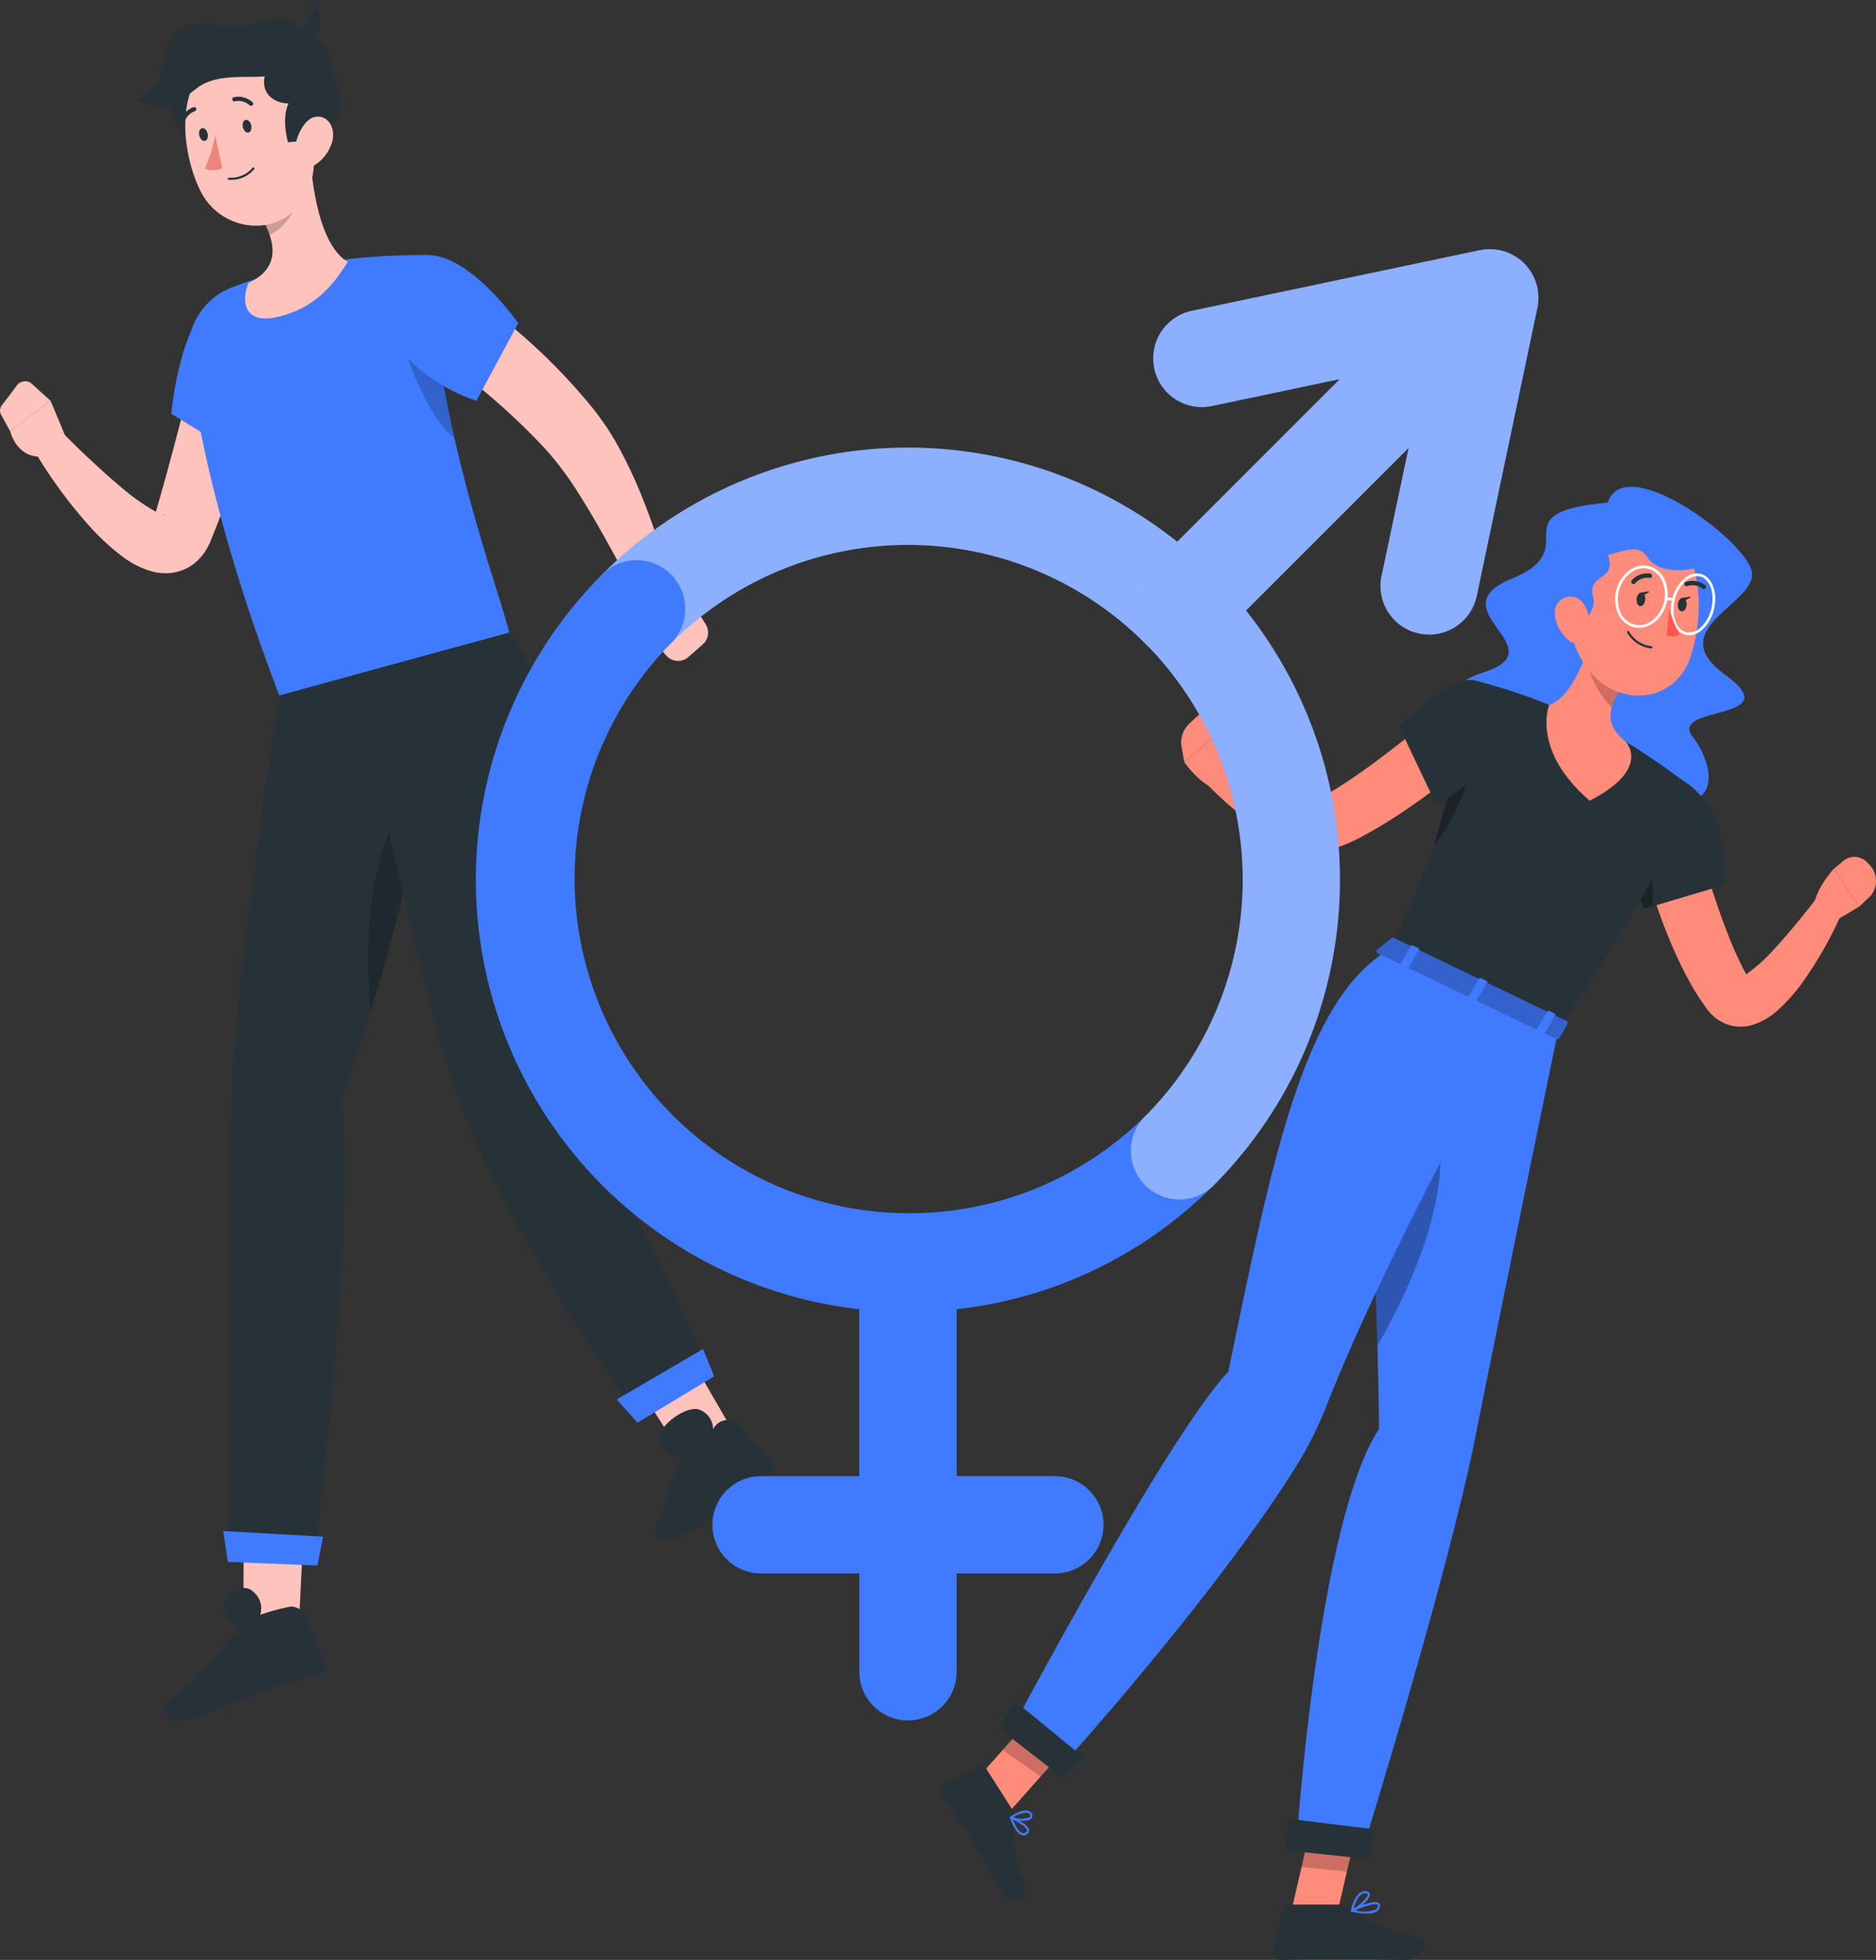
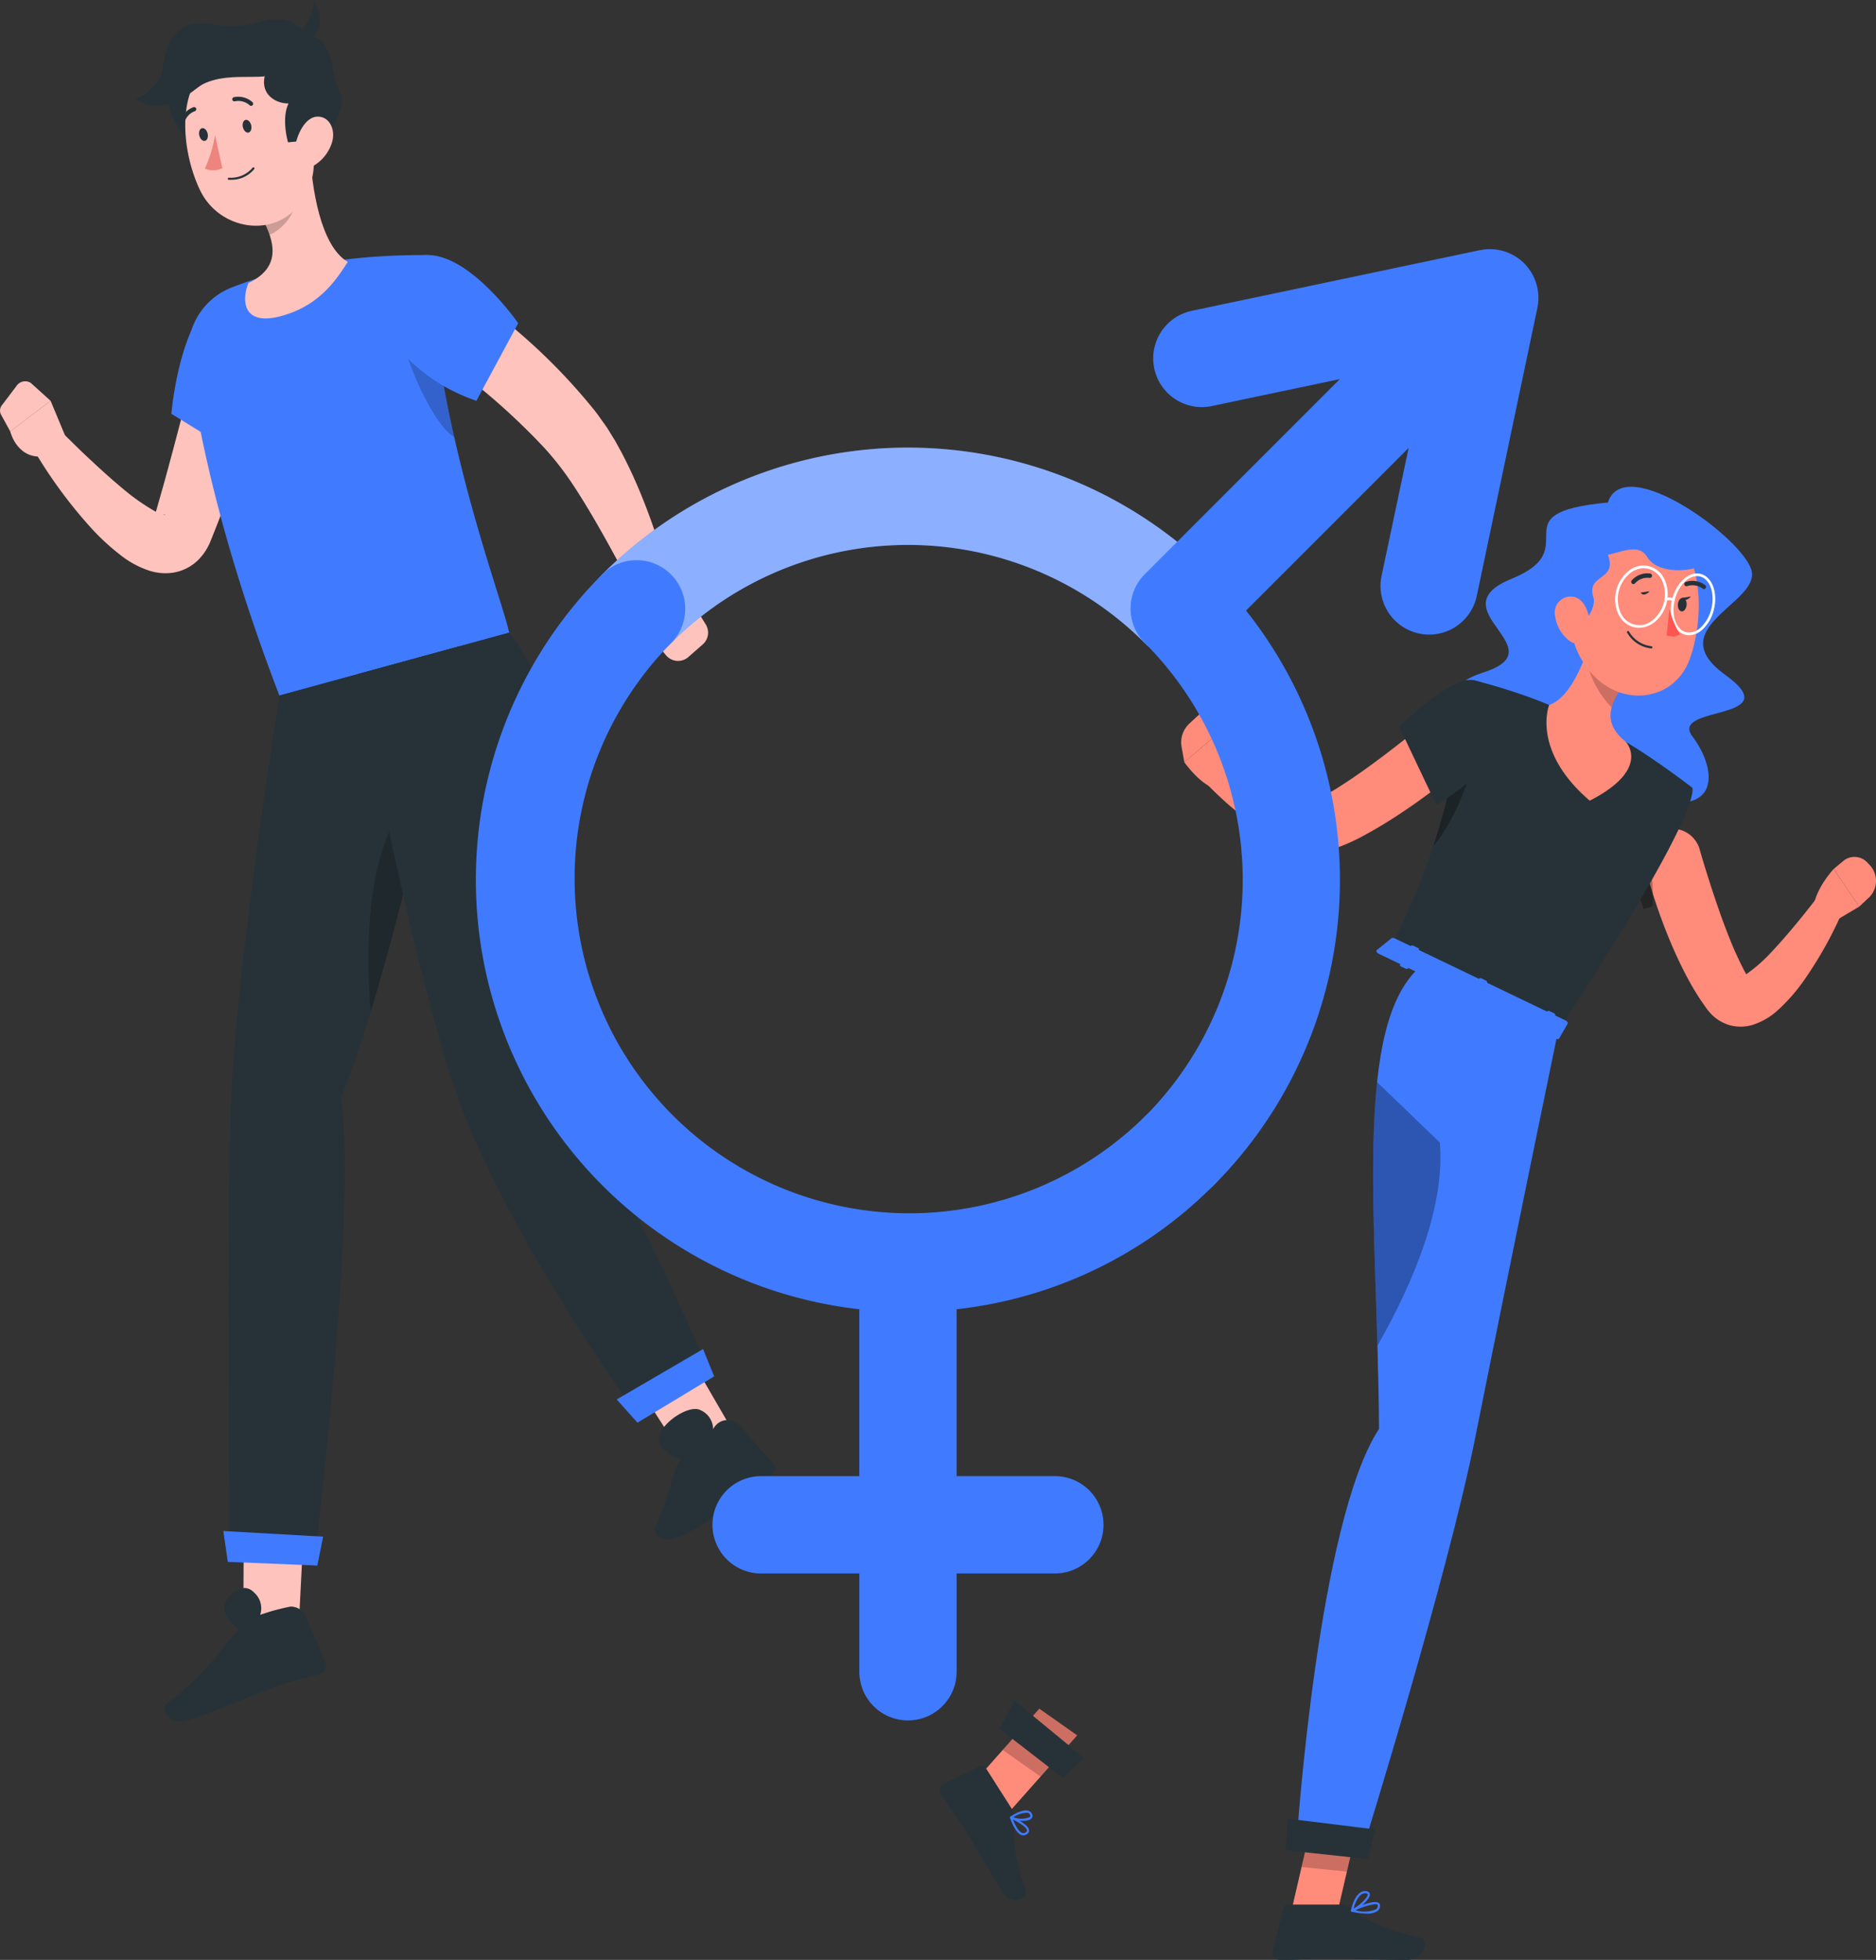
<svg xmlns="http://www.w3.org/2000/svg" width="268.258" height="280.154" viewBox="0 0 268.258 280.154">
  <rect x="0" y="0" width="268.258" height="280.154" fill="#333333" stroke="none" />
  <g id="Group_11023" data-name="Group 11023" transform="translate(-598.373 -66.545)">
    <g id="Group_11010" data-name="Group 11010" transform="translate(598.373 66.545)">
      <g id="Group_11009" data-name="Group 11009">
        <path id="Path_12371" data-name="Path 12371" d="M636.639,132.219c-.922,4.133-2.02,8.077-3.3,12.045-.628,1.98-1.32,3.943-2.031,5.9-.357.98-.732,1.953-1.12,2.926l-.595,1.49a8.107,8.107,0,0,1-1.739,2.774,6.554,6.554,0,0,1-3.738,1.921,7.55,7.55,0,0,1-3.275-.27,13.233,13.233,0,0,1-3.848-1.987,33.245,33.245,0,0,1-5.015-4.661,68.005,68.005,0,0,1-7.511-10.265,2.4,2.4,0,0,1,3.727-2.971l.077.074c1.4,1.364,2.826,2.809,4.291,4.137,1.443,1.358,2.908,2.673,4.382,3.894a29.961,29.961,0,0,0,4.386,3.121,4.916,4.916,0,0,0,1.635.656c.133.016.079-.075-.251-.052a1.984,1.984,0,0,0-1.1.507c-.232.228-.228.28-.213.152l.408-1.4.817-2.869c.547-1.915,1.049-3.848,1.578-5.774l3.038-11.561.019-.071a4.825,4.825,0,0,1,9.376,2.277Z" transform="translate(-599.416 -77.408)" fill="#ffc3bd" />
        <g id="Group_11006" data-name="Group 11006" transform="translate(24.501 41.485)">
          <path id="Path_12372" data-name="Path 12372" d="M633.876,119.012c-4.58,4.109-5.563,15.894-5.563,15.894l13.719,8.46s1.255-6.579,2.132-14.492C645.12,120.254,639.424,114.035,633.876,119.012Z" transform="translate(-628.313 -117.24)" fill="#407bff" />
        </g>
        <path id="Path_12373" data-name="Path 12373" d="M665.609,111.1c-9.439-.05-18.868,1.028-28.194,4.654a9.793,9.793,0,0,0-6.081,10.409c1.131,8.8,4.268,25.264,12.963,47.9l32.853-8.991C676.1,159.968,666.665,135.98,665.609,111.1Z" transform="translate(-604.346 -74.639)" fill="#407bff" />
        <path id="Path_12374" data-name="Path 12374" d="M608.1,141.754l-2.169-5.2-5.772,4.376s1.026,4.365,5.309,3.485Z" transform="translate(-598.698 -79.264)" fill="#ffc3bd" />
        <path id="Path_12375" data-name="Path 12375" d="M600.705,133.847l-2.011,2.655a1.262,1.262,0,0,0-.208,1.343l1.351,2.464,5.772-4.376-2.848-2.57A1.5,1.5,0,0,0,600.705,133.847Z" transform="translate(-598.373 -78.639)" fill="#ffc3bd" />
        <path id="Path_12376" data-name="Path 12376" d="M668.741,125.613c.152,2.393,4.2,12.335,7.373,14.153-.76-3.34-1.461-6.853-2.051-10.482Z" transform="translate(-611.157 -77.276)" opacity="0.2" />
        <path id="Path_12377" data-name="Path 12377" d="M650.5,93.387c.24,4.7,1.426,13.145,5.381,15.474-1.87,2.962-4.408,6.465-9.786,7.805s-5.358-2.542-4.414-4.789c4.792-2.282,3.721-5.984,1.951-9.3Z" transform="translate(-606.154 -71.421)" fill="#ffc3bd" />
        <path id="Path_12378" data-name="Path 12378" d="M648.24,97.97l-4.065,5.438a15.169,15.169,0,0,1,1.065,2.394c1.876-.691,4.019-3.367,3.719-5.421A6.962,6.962,0,0,0,648.24,97.97Z" transform="translate(-606.694 -72.254)" opacity="0.2" />
        <path id="Path_12379" data-name="Path 12379" d="M636.02,80.749c3.725,1.313,3.022,4.345,1.538,5.753,2.314.849,3.947,3.924,3.947,3.924l-3.935,3.146s-5.472-.171-6.431-3.29-6.283-6.79-.511-10.4S636.02,80.749,636.02,80.749Z" transform="translate(-603.752 -68.712)" fill="#263238" />
        <path id="Path_12380" data-name="Path 12380" d="M648.137,83.054c.984,6.234,1.878,9.835-.54,13.655-3.638,5.746-11.882,4.545-14.716-1.285-2.552-5.248-3.732-14.561,1.768-18.292A8.7,8.7,0,0,1,648.137,83.054Z" transform="translate(-604.253 -68.192)" fill="#ffc3bd" />
        <path id="Path_12381" data-name="Path 12381" d="M642.148,77.139c-.583,2-6.322,0-10.4,2.014-1.86.918-4.672,4.868-9.781,2.2,0,0,3.508-1.436,3.925-4.248.49-3.312,1.5-7.5,7.263-6.46s6.722-1.417,10.447-.574C648.277,71.132,650.029,80.213,642.148,77.139Z" transform="translate(-602.66 -67.154)" fill="#263238" />
        <path id="Path_12382" data-name="Path 12382" d="M645.006,77.256c-1.739,3.547.887,5.217,2.933,5.183C646.882,84.666,647.87,88,647.87,88l5.012-.511s3.785-3.956,2.285-6.853-.273-9.247-6.921-7.781S645.006,77.256,645.006,77.256Z" transform="translate(-606.686 -67.653)" fill="#263238" />
        <path id="Path_12383" data-name="Path 12383" d="M647.115,73.319c3.48-1.783,4.843-4.228,5-6.774C653.959,69.864,653,73.365,647.115,73.319Z" transform="translate(-607.228 -66.545)" fill="#263238" />
        <path id="Path_12384" data-name="Path 12384" d="M655.17,90.7a5.921,5.921,0,0,1-2.785,3.348c-1.686.86-2.751-.776-2.47-2.744.254-1.772,1.437-4.355,3.218-4.386C654.889,86.885,655.788,88.873,655.17,90.7Z" transform="translate(-607.729 -70.246)" fill="#ffc3bd" />
        <path id="Path_12385" data-name="Path 12385" d="M640.885,347.408l7.97-1.016.746-14.655-8.639.851Z" transform="translate(-606.096 -114.723)" fill="#ffc3bd" />
        <path id="Path_12386" data-name="Path 12386" d="M654.4,244.058c8.808-22.565,16.808-64.587,16.808-64.587L645.6,186.482s-6.3,39.215-6.955,58.6c-.687,20.158-.121,63.762-.121,63.762l12.2-.007S656.722,259.818,654.4,244.058Z" transform="translate(-605.627 -87.061)" fill="#263238" />
        <path id="Path_12387" data-name="Path 12387" d="M669.5,204.576c-6.432,6.637-7.422,19.918-6.44,31.694,3.151-10.295,6.023-21.931,8.224-31.6Z" transform="translate(-610.066 -91.621)" opacity="0.2" />
        <path id="Path_12388" data-name="Path 12388" d="M638.04,338.391l12.8.526.829-4.131-14.27-.806Z" transform="translate(-605.464 -115.131)" fill="#407bff" />
        <path id="Path_12389" data-name="Path 12389" d="M642,88.265c.11.5-.065.964-.394,1.034s-.685-.28-.8-.781.065-.964.394-1.034S641.892,87.764,642,88.265Z" transform="translate(-606.077 -70.347)" fill="#263238" />
        <path id="Path_12390" data-name="Path 12390" d="M634.385,89.715c.111.5-.065.963-.394,1.034s-.685-.281-.8-.782.065-.964.394-1.034S634.274,89.213,634.385,89.715Z" transform="translate(-604.693 -70.611)" fill="#263238" />
        <path id="Path_12391" data-name="Path 12391" d="M635.622,90.133a18.161,18.161,0,0,1-1.452,4.8,2.977,2.977,0,0,0,2.5-.061Z" transform="translate(-604.876 -70.83)" fill="#ed847e" />
        <path id="Path_12392" data-name="Path 12392" d="M638.987,97.547a4.186,4.186,0,0,0,2.974-1.525.151.151,0,0,0-.245-.178,4.04,4.04,0,0,1-3.385,1.411.149.149,0,0,0-.157.142.152.152,0,0,0,.144.159A5.025,5.025,0,0,0,638.987,97.547Z" transform="translate(-605.604 -71.857)" fill="#263238" />
        <path id="Path_12393" data-name="Path 12393" d="M641.748,84.725a.3.3,0,0,0,.092-.511,3.022,3.022,0,0,0-2.673-.7.3.3,0,0,0-.2.372.3.3,0,0,0,.374.206h0a2.416,2.416,0,0,1,2.11.581A.3.3,0,0,0,641.748,84.725Z" transform="translate(-605.745 -69.614)" fill="#263238" />
        <path id="Path_12394" data-name="Path 12394" d="M630.282,87.639a.3.3,0,0,0,.2-.2,2.367,2.367,0,0,1,1.473-1.6.3.3,0,0,0,.2-.372.3.3,0,0,0-.373-.206,2.968,2.968,0,0,0-1.882,2,.3.3,0,0,0,.376.378Z" transform="translate(-604.099 -69.944)" fill="#263238" />
        <path id="Path_12395" data-name="Path 12395" d="M716.989,318.6l6.131-5.193-7.356-12.7-6.782,5.419Z" transform="translate(-618.468 -109.086)" fill="#ffc3bd" />
        <path id="Path_12396" data-name="Path 12396" d="M689.661,240.646c-7.225-27.924,4.443-49.543-7.141-63.589L660.811,183s8,43.218,14.786,61.566c7.049,19.078,24.633,43.467,24.633,43.467l10.434-6.351S700.818,258.108,689.661,240.646Z" transform="translate(-609.716 -86.622)" fill="#263238" />
        <path id="Path_12397" data-name="Path 12397" d="M722.421,314.381a2.341,2.341,0,0,1,2.554.7l4.75,5.381a1.14,1.14,0,0,1-.209,1.654c-2.872,2.076-2.353,1.405-5.163,3.37-3.286,2.3-3.479,3.446-7.879,5.364-2.606,1.137-4.032-.21-3.547-1.356,2.247-5.32,2.478-8.259,3.6-9.615,0,0-3.575-1.16-3.1-3.284s4.37-4.608,5.912-3.76a2.982,2.982,0,0,1,1.8,2.731A2.36,2.36,0,0,1,722.421,314.381Z" transform="translate(-619.167 -111.259)" fill="#263238" />
        <path id="Path_12398" data-name="Path 12398" d="M645.15,346.591a2.342,2.342,0,0,1,2.2,1.478l2.8,6.61a1.141,1.141,0,0,1-.723,1.5c-3.382,1.058-1.422.319-4.71,1.29-3.845,1.137-9.809,4.034-14.318,5.367-2.727.805-3.939-1.679-2.934-2.412,6.374-4.651,8.859-9.558,10.353-10.488,0,0-3.023-2.236-1.894-4.1s2.843-2.516,4.037-1.222a2.981,2.981,0,0,1,.837,3.159A29.437,29.437,0,0,1,645.15,346.591Z" transform="translate(-603.594 -116.941)" fill="#263238" />
        <path id="Path_12399" data-name="Path 12399" d="M709.1,312.718l10.972-6.621-1.586-3.9-12.348,7.2Z" transform="translate(-617.951 -109.356)" fill="#407bff" />
        <g id="Group_11008" data-name="Group 11008" transform="translate(53.501 36.459)">
          <path id="Path_12400" data-name="Path 12400" d="M674.115,114.056c2.042,1.392,3.873,2.805,5.759,4.268s3.679,3,5.479,4.557a84.245,84.245,0,0,1,10.137,10.456c.394.481.778.984,1.148,1.518s.763,1.037,1.1,1.579l1,1.628.9,1.637a69.525,69.525,0,0,1,3.032,6.606,89.823,89.823,0,0,1,4.235,13.574,2.406,2.406,0,0,1-4.476,1.653l-.032-.062c-2.094-4-4.242-8.051-6.468-11.9-1.123-1.924-2.266-3.812-3.462-5.592a42.2,42.2,0,0,0-3.833-4.893,95.132,95.132,0,0,0-9.555-8.9c-1.707-1.426-3.46-2.811-5.214-4.2s-3.588-2.744-5.3-4.021l-.061-.047a4.825,4.825,0,0,1,5.6-7.856Z" transform="translate(-664.264 -111.484)" fill="#ffc3bd" />
          <g id="Group_11007" data-name="Group 11007">
            <path id="Path_12401" data-name="Path 12401" d="M671.511,111.1c6.153.1,12.84,9.736,12.84,9.736l-5.978,11.092a25.434,25.434,0,0,1-11.986-8.483C661.2,116.492,664.06,110.975,671.511,111.1Z" transform="translate(-663.752 -111.098)" fill="#407bff" />
          </g>
          <path id="Path_12402" data-name="Path 12402" d="M709.48,169.051l1.713,6.211,6.574-4.059s-2.233-5.435-5.313-4.715Z" transform="translate(-672.059 -121.149)" fill="#ffc3bd" />
          <path id="Path_12403" data-name="Path 12403" d="M717.366,179.673l2.065-1.811a2.233,2.233,0,0,0,.422-2.859l-1.705-2.738-6.574,4.059,2.612,3.107A2.232,2.232,0,0,0,717.366,179.673Z" transform="translate(-672.439 -122.211)" fill="#ffc3bd" />
        </g>
      </g>
    </g>
    <g id="Group_11019" data-name="Group 11019" transform="translate(732.769 136.129)">
      <g id="Group_11018" data-name="Group 11018" transform="translate(0 0)">
        <path id="Path_12404" data-name="Path 12404" d="M874.507,153.824c2.347-7.3,19.389,5.115,20.552,9.752s-13.034,8.183-3.788,14.866-8.122,4.321-4.655,8.844,5.241,13.66-11.467,7.318-29.051-13.093-18.412-16.5-6.819-8.976,4.024-13.388S858.482,155.324,874.507,153.824Z" transform="translate(-778.986 -151.577)" fill="#407bff" />
        <path id="Path_12405" data-name="Path 12405" d="M893.616,214.369c.937,3.214,2.021,6.588,3.164,9.786.592,1.6,1.2,3.178,1.864,4.7.347.743.686,1.5,1.05,2.2.175.367.36.716.555,1.044l.285.507.071.128.035.064c.008.013,0,0,0,0s-.008.015-.029-.014a1.721,1.721,0,0,0-.684-.337c-.354-.084-.588.011-.562.025a2.54,2.54,0,0,0,1.129-.537,22.6,22.6,0,0,0,3.463-3.107c2.29-2.444,4.537-5.223,6.659-7.972l.043-.056a2.037,2.037,0,0,1,3.477,2.065,56.707,56.707,0,0,1-5.419,9.818,25.714,25.714,0,0,1-4,4.61,9.735,9.735,0,0,1-3.545,2.052,5.926,5.926,0,0,1-3.219.067,5.987,5.987,0,0,1-2.889-1.805,6.666,6.666,0,0,1-.444-.543l-.152-.209-.109-.157-.435-.63c-.3-.421-.571-.842-.823-1.265-.543-.843-.992-1.7-1.46-2.553-.889-1.709-1.686-3.433-2.4-5.172a79.8,79.8,0,0,1-3.537-10.655,4.091,4.091,0,0,1,7.889-2.167Z" transform="translate(-784.944 -162.432)" fill="#ff8b7b" />
        <path id="Path_12406" data-name="Path 12406" d="M918.163,225.868l3.619-2.146-3.652-5.384s-2.934,3.092-2.957,6.19Z" transform="translate(-790.323 -163.706)" fill="#ff8b7b" />
        <path id="Path_12407" data-name="Path 12407" d="M923.842,217.284l-.164-.169a2.5,2.5,0,0,0-3.442-.369l-1.448,1.207,3.652,5.384,1.555-1.464A3.323,3.323,0,0,0,923.842,217.284Z" transform="translate(-790.979 -163.32)" fill="#ff8b7b" />
        <g id="Group_11012" data-name="Group 11012" transform="translate(96.883 41.182)">
          <g id="Group_11011" data-name="Group 11011">
-             <path id="Path_12408" data-name="Path 12408" d="M881,207.581c.1,2.144,1.347,6.342,2.382,9.489.756,2.272,1.387,3.989,1.387,3.989l1.253-.371L896.4,217.6c-.12-5.519-.652-11.579-6.209-15.015C886.7,200.421,880.83,203.755,881,207.581Z" transform="translate(-880.997 -201.901)" fill="#263238" />
-           </g>
+             </g>
        </g>
        <path id="Path_12409" data-name="Path 12409" d="M883.912,219.627c.756,2.272,1.387,3.989,1.387,3.989l1.253-.371c.087-2.162.061-5.589-.9-7.265A9.458,9.458,0,0,0,883.912,219.627Z" transform="translate(-784.643 -163.277)" opacity="0.3" />
        <path id="Path_12410" data-name="Path 12410" d="M823.907,397.514l6.49.622,3.506-15.142-6.49-.622Z" transform="translate(-773.742 -193.506)" fill="#ff8b7b" />
        <path id="Path_12411" data-name="Path 12411" d="M767.584,376.452l5.408,3.807,10.146-11.431-5.408-3.807Z" transform="translate(-763.51 -190.354)" fill="#ff8b7b" />
        <path id="Path_12412" data-name="Path 12412" d="M773.111,381.481l-4-6.273a.506.506,0,0,0-.655-.2l-5.283,2.543a1.089,1.089,0,0,0-.4,1.547c1.431,2.162,2.228,3.132,3.987,5.89,1.083,1.7,3.233,5.615,4.728,7.959,1.461,2.292,3.828.948,3.41-.166-1.875-4.993-1.8-7.859-1.531-10.146A1.775,1.775,0,0,0,773.111,381.481Z" transform="translate(-762.605 -192.16)" fill="#263238" />
        <path id="Path_12413" data-name="Path 12413" d="M830.71,399.233H822.9a.627.627,0,0,0-.6.475l-1.525,6.181a1,1,0,0,0,.989,1.237c2.754.025,4.058-.194,7.494-.194,2.114,0,7.583.206,10.5.206,2.854,0,3.371-2.886,2.182-3.147-5.329-1.173-8.428-2.789-10.105-4.331A1.645,1.645,0,0,0,830.71,399.233Z" transform="translate(-773.166 -196.569)" fill="#263238" />
        <path id="Path_12414" data-name="Path 12414" d="M834.244,383l-1.958,8.463L825.8,390.8l1.95-8.427Z" transform="translate(-774.086 -193.507)" opacity="0.2" />
        <path id="Path_12415" data-name="Path 12415" d="M778.816,365.024l5.411,3.808-5.233,5.89-5.411-3.808Z" transform="translate(-764.6 -190.355)" opacity="0.2" />
        <g id="Group_11014" data-name="Group 11014" transform="translate(64.281 27.637)">
          <g id="Group_11013" data-name="Group 11013">
            <path id="Path_12416" data-name="Path 12416" d="M841.157,223.863c4.659,2.237,14.558,6.986,24.129,11.583C886.7,202.9,884.438,200.7,884.438,200.7s-3.736-2.891-7.678-5.415c-.595-.383-1.2-.759-1.8-1.115a85.4,85.4,0,0,0-10.955-5.266c-.552-.236-1.106-.454-1.659-.673a80.441,80.441,0,0,0-9.2-2.882c-.936,4.79-1.786,8.834-2.607,12.337-1.066,4.569-2.067,8.205-3.079,11.329A101.015,101.015,0,0,1,841.157,223.863Z" transform="translate(-841.157 -185.349)" fill="#263238" />
          </g>
        </g>
        <path id="Path_12417" data-name="Path 12417" d="M848.861,211.166c2.812-3.145,6.051-10.869,5.806-13.975l-2.727,2.646C850.873,204.406,849.872,208.043,848.861,211.166Z" transform="translate(-778.275 -159.864)" opacity="0.3" />
        <path id="Path_12418" data-name="Path 12418" d="M874.076,181.1c-1.182,3.071-2.88,6.038-5.087,6.786,0,0-2.625,6.448,5.8,13.677,8.883-4.547,5.156-8.415,5.156-8.415-3.507-2.838-2.406-5.512.619-9.4l-2.587-2.718A2.1,2.1,0,0,0,874.076,181.1Z" transform="translate(-781.862 -156.695)" fill="#ff8b7b" />
        <path id="Path_12419" data-name="Path 12419" d="M879.219,181.022a2.1,2.1,0,0,0-3.772-.2,13.771,13.771,0,0,0,3.723,7.417,14.092,14.092,0,0,1,2.635-4.5Z" transform="translate(-783.105 -156.694)" opacity="0.2" />
        <path id="Path_12420" data-name="Path 12420" d="M873,165.481c-.292,6.592-.553,9.372,2.337,13.146,4.349,5.677,12.351,4.756,14.568-1.576,2-5.7,2.138-15.52-3.874-18.93A8.674,8.674,0,0,0,873,165.481Z" transform="translate(-782.63 -152.549)" fill="#ff8b7b" />
        <path id="Path_12421" data-name="Path 12421" d="M895.705,169.09a.318.318,0,0,0-.051-.484,3.023,3.023,0,0,0-2.794-.434.317.317,0,0,0,.244.584,2.415,2.415,0,0,1,2.209.367A.3.3,0,0,0,895.705,169.09Z" transform="translate(-786.235 -154.562)" fill="#263238" />
        <path id="Path_12422" data-name="Path 12422" d="M875.493,159.869c5.08,7.318-1.693,4.93-.444,8.972.853,2.758-5.456,8.578-7.16,3.673S867.211,158.846,875.493,159.869Z" transform="translate(-781.606 -153.068)" fill="#407bff" />
        <path id="Path_12423" data-name="Path 12423" d="M874.814,158.9c.912,6.862,7.223-.369,9.335,3.3s12.551,1.521,9.529-2.7S878.758,151.544,874.814,158.9Z" transform="translate(-782.99 -152.146)" fill="#407bff" />
        <path id="Path_12424" data-name="Path 12424" d="M870.106,173.524a5.394,5.394,0,0,0,1.981,3.5c1.444,1.129,2.813,0,2.955-1.736.127-1.561-.471-4.029-2.181-4.48A2.285,2.285,0,0,0,870.106,173.524Z" transform="translate(-782.131 -155.056)" fill="#ff8b7b" />
        <path id="Path_12425" data-name="Path 12425" d="M862.348,244.47s-6.791,32.838-11.84,58.1c-4.015,20.083-15.941,58.4-15.941,58.4l-9.583-.949s3.041-45.378,11.747-58.611c-.154-29.424-4.028-58.181,6.269-66.391Z" transform="translate(-773.938 -166.737)" fill="#407bff" />
        <path id="Path_12426" data-name="Path 12426" d="M823.31,384.22l12.546,1.547L834.77,390l-11.751-1.267Z" transform="translate(-773.581 -193.842)" fill="#263238" />
        <path id="Path_12427" data-name="Path 12427" d="M847.853,264.2l-8.977-8.637c-1.071,10.2-.35,23.546.05,37.7C844.476,283.52,848.612,272.915,847.853,264.2Z" transform="translate(-776.359 -170.469)" opacity="0.3" />
-         <path id="Path_12428" data-name="Path 12428" d="M848.124,241.543s-18.372,32.141-27.8,56.008a52.545,52.545,0,0,1-4.186,8.439c-11.49,18.514-33.294,42.632-33.294,42.632l-6.979-5.836s21.7-40.785,30.382-50.032c5.922-28.21,10.456-53.155,23.047-60.34Z" transform="translate(-765.014 -166.263)" fill="#407bff" />
        <path id="Path_12429" data-name="Path 12429" d="M782.083,374.663l-9.051-7.011,2.16-4.018,9.934,8.167Z" transform="translate(-764.499 -190.102)" fill="#263238" />
        <g id="Group_11015" data-name="Group 11015" transform="translate(62.424 64.484)">
          <path id="Path_12430" data-name="Path 12430" d="M841.023,230.437l-2.064,1.664c-.16.128-.039.4.24.531l25.306,12.152c.218.1.446.083.521-.048l1.193-2.081c.083-.145-.049-.363-.287-.478L841.5,230.442A.473.473,0,0,0,841.023,230.437Z" transform="translate(-838.888 -230.376)" fill="#407bff" />
-           <path id="Path_12431" data-name="Path 12431" d="M841.023,230.437l-2.064,1.664c-.16.128-.039.4.24.531l25.306,12.152c.218.1.446.083.521-.048l1.193-2.081c.083-.145-.049-.363-.287-.478L841.5,230.442A.473.473,0,0,0,841.023,230.437Z" transform="translate(-838.888 -230.376)" opacity="0.2" />
        </g>
        <path id="Path_12432" data-name="Path 12432" d="M843.817,235.015l-.655-.314c-.13-.063-.2-.178-.153-.257l1.574-2.692c.046-.079.191-.092.321-.029l.655.314c.13.062.2.178.153.257l-1.574,2.692C844.092,235.064,843.948,235.077,843.817,235.015Z" transform="translate(-777.21 -166.13)" fill="#407bff" />
        <path id="Path_12433" data-name="Path 12433" d="M867.634,246.452l-.655-.314c-.13-.062-.2-.178-.153-.257l1.574-2.692c.046-.079.19-.092.321-.029l.654.314c.131.063.2.178.154.257l-1.574,2.692C867.909,246.5,867.765,246.515,867.634,246.452Z" transform="translate(-781.537 -168.208)" fill="#407bff" />
        <path id="Path_12434" data-name="Path 12434" d="M855.726,240.733l-.655-.314c-.13-.062-.2-.178-.153-.257l1.574-2.692c.047-.079.191-.092.321-.029l.655.314c.13.063.2.178.153.258l-1.574,2.691C856,240.783,855.856,240.8,855.726,240.733Z" transform="translate(-779.373 -167.169)" fill="#407bff" />
-         <path id="Path_12435" data-name="Path 12435" d="M884.349,170.942c-.057.532.176,1,.517,1.043s.664-.352.72-.885-.176-1-.517-1.044S884.4,170.409,884.349,170.942Z" transform="translate(-784.721 -154.934)" fill="#263238" />
        <path id="Path_12436" data-name="Path 12436" d="M891.57,171.87c-.056.533.176,1,.518,1.043s.664-.352.72-.885-.176-1-.518-1.043S891.626,171.337,891.57,171.87Z" transform="translate(-786.033 -155.102)" fill="#263238" />
        <path id="Path_12437" data-name="Path 12437" d="M892.264,170.952l1.295-.207S892.809,171.661,892.264,170.952Z" transform="translate(-786.161 -155.059)" fill="#263238" />
        <path id="Path_12438" data-name="Path 12438" d="M884.023,174.231a3.15,3.15,0,0,1-.765-.095,3.4,3.4,0,0,1-2.233-1.931,5.181,5.181,0,0,1,1.54-6.127,3.28,3.28,0,0,1,5.114,1.286,4.974,4.974,0,0,1,.272,3.326l-.186-.047.186.047a4.975,4.975,0,0,1-1.812,2.8A3.553,3.553,0,0,1,884.023,174.231Zm.66-8.51a3.171,3.171,0,0,0-1.889.664,4.8,4.8,0,0,0-1.423,5.655,2.9,2.9,0,0,0,4.538,1.142,4.8,4.8,0,0,0,1.423-5.655,3.027,3.027,0,0,0-1.98-1.723A2.778,2.778,0,0,0,884.683,165.721Z" transform="translate(-784.04 -154.077)" fill="#fff" />
        <path id="Path_12439" data-name="Path 12439" d="M892.951,175.544a2.173,2.173,0,0,1-.533-.065c-1.643-.413-2.489-2.7-1.885-5.1s2.433-4.016,4.072-3.6,2.489,2.7,1.885,5.1a5.692,5.692,0,0,1-1.617,2.836A2.9,2.9,0,0,1,892.951,175.544Zm1.124-8.451c-1.314,0-2.673,1.4-3.169,3.378-.552,2.195.169,4.274,1.606,4.636a2.32,2.32,0,0,0,2.106-.68,5.308,5.308,0,0,0,1.5-2.645c.552-2.194-.169-4.274-1.606-4.635A1.777,1.777,0,0,0,894.075,167.093Z" transform="translate(-785.811 -154.326)" fill="#fff" />
        <path id="Path_12440" data-name="Path 12440" d="M890.483,171.536a.192.192,0,0,1-.153-.077c-.22-.293-.831-.1-.836-.1a.191.191,0,0,1-.121-.363c.036-.012.878-.286,1.264.234a.191.191,0,0,1-.154.306Z" transform="translate(-785.612 -155.09)" fill="#fff" />
        <path id="Path_12441" data-name="Path 12441" d="M889.992,172.923a14.8,14.8,0,0,0,1.507,3.638,2.216,2.216,0,0,1-1.9.117Z" transform="translate(-785.676 -155.455)" fill="#ff5652" />
        <path id="Path_12442" data-name="Path 12442" d="M886.195,179.252a.153.153,0,0,0,.109-.132.16.16,0,0,0-.137-.176,4.289,4.289,0,0,1-3.2-2.083.154.154,0,1,0-.275.137,4.523,4.523,0,0,0,3.446,2.259A.153.153,0,0,0,886.195,179.252Z" transform="translate(-784.418 -156.154)" fill="#263238" />
        <path id="Path_12443" data-name="Path 12443" d="M883.813,168.216a.308.308,0,0,0,.136-.083,2.391,2.391,0,0,1,2.076-.791.3.3,0,0,0,.358-.248.322.322,0,0,0-.25-.371,2.977,2.977,0,0,0-2.636.97.321.321,0,0,0,.014.446A.31.31,0,0,0,883.813,168.216Z" transform="translate(-784.553 -154.323)" fill="#263238" />
        <path id="Path_12444" data-name="Path 12444" d="M776.467,386.482a.885.885,0,0,0,.1.033.859.859,0,0,0,.823-.242.546.546,0,0,0,.194-.507c-.128-.843-2.274-1.82-2.518-1.929a.15.15,0,0,0-.167.029.164.164,0,0,0-.039.169C775.142,384.836,775.717,386.184,776.467,386.482Zm-1.184-2.2c.847.417,1.93,1.085,2,1.529a.229.229,0,0,1-.093.22.569.569,0,0,1-.543.173C776.213,386.1,775.714,385.385,775.283,384.286Z" transform="translate(-764.83 -193.77)" fill="#407bff" />
        <path id="Path_12445" data-name="Path 12445" d="M775.092,384.005c.736.291,2.334.448,2.826-.052a.564.564,0,0,0,.075-.687.8.8,0,0,0-.529-.444c-.91-.254-2.478.794-2.544.839a.16.16,0,0,0,.014.272C774.981,383.958,775.034,383.982,775.092,384.005Zm2.353-.857a.493.493,0,0,1,.273.258c.088.182.038.268-.016.322a3.218,3.218,0,0,1-2.358.037,3.444,3.444,0,0,1,2.04-.637A.443.443,0,0,1,777.445,383.149Z" transform="translate(-764.83 -193.581)" fill="#407bff" />
        <path id="Path_12446" data-name="Path 12446" d="M836.7,400.442a2.547,2.547,0,0,0,1.516-.365.94.94,0,0,0,.375-.75.463.463,0,0,0-.208-.425c-.723-.479-3.349.729-3.867.976a.149.149,0,0,0-.084.158.161.161,0,0,0,.124.135A10.536,10.536,0,0,0,836.7,400.442Zm1.207-1.348a.572.572,0,0,1,.309.066.148.148,0,0,1,.063.149.641.641,0,0,1-.259.519,4.312,4.312,0,0,1-2.932.134A9.479,9.479,0,0,1,837.9,399.095Z" transform="translate(-775.653 -196.489)" fill="#407bff" />
        <path id="Path_12447" data-name="Path 12447" d="M834.587,399.827a.152.152,0,0,0,.059-.012c.872-.36,2.61-1.786,2.489-2.523-.026-.161-.142-.364-.546-.412-1.56-.184-2.136,2.637-2.16,2.757a.161.161,0,0,0,.056.153A.16.16,0,0,0,834.587,399.827Zm1.868-2.644a.761.761,0,0,1,.106.007c.165.02.254.068.267.144.07.427-1.128,1.554-2.012,2.047C835,398.7,835.521,397.183,836.456,397.183Z" transform="translate(-775.653 -196.14)" fill="#407bff" />
        <path id="Path_12448" data-name="Path 12448" d="M885.042,170.024l1.295-.207S885.588,170.733,885.042,170.024Z" transform="translate(-784.849 -154.891)" fill="#263238" />
        <path id="Path_12449" data-name="Path 12449" d="M847.025,197.413c-1.572,1.4-3.136,2.633-4.745,3.9-1.613,1.244-3.259,2.453-4.972,3.6s-3.468,2.263-5.349,3.285a27.388,27.388,0,0,1-6.371,2.656l-.2.052a3.081,3.081,0,0,1-1.475.012,19.472,19.472,0,0,1-4.748-1.9,35.3,35.3,0,0,1-3.9-2.481q-1.823-1.337-3.48-2.807c-1.1-1-2.155-1.986-3.185-3.119a2.049,2.049,0,0,1,2.484-3.185l.074.04c1.185.637,2.414,1.34,3.635,1.96,1.218.641,2.431,1.265,3.646,1.834s2.422,1.1,3.6,1.536a15.25,15.25,0,0,0,3.273.867l-1.674.065a24.25,24.25,0,0,0,4.4-2.28c1.539-.971,3.083-2.051,4.615-3.168s3.052-2.288,4.563-3.476c1.511-1.167,3.029-2.424,4.468-3.59l.046-.038a4.092,4.092,0,0,1,5.3,6.234Z" transform="translate(-770.865 -158.606)" fill="#ff8b7b" />
        <path id="Path_12450" data-name="Path 12450" d="M811.718,200.2l-2.155-4.928-4.247,3.6s2.331,3.427,4.96,4.007Z" transform="translate(-770.364 -159.515)" fill="#ff8b7b" />
        <path id="Path_12451" data-name="Path 12451" d="M807.506,191.163l-1.569,1.458a3.654,3.654,0,0,0-1.11,3.317l.39,2.19,4.247-3.6Z" transform="translate(-770.265 -158.769)" fill="#ff8b7b" />
        <g id="Group_11017" data-name="Group 11017" transform="translate(65.681 27.601)">
          <g id="Group_11016" data-name="Group 11016">
            <path id="Path_12452" data-name="Path 12452" d="M853.457,185.341c-3.24-.606-10.589,6.65-10.589,6.65l5.323,11.207s9.493-5.743,9.455-9.854C857.613,189.7,857.585,186.114,853.457,185.341Z" transform="translate(-842.868 -185.305)" fill="#263238" />
          </g>
        </g>
      </g>
    </g>
    <g id="Group_11022" data-name="Group 11022" transform="translate(666.426 102.161)">
      <g id="Group_11020" data-name="Group 11020" transform="translate(16.058 28.362)">
        <path id="Path_12453" data-name="Path 12453" d="M785.652,174.7a6.934,6.934,0,0,1-4.919-2.038,47.872,47.872,0,0,0-67.7,0,6.956,6.956,0,0,1-9.837-9.836,61.782,61.782,0,0,1,87.375,0,6.956,6.956,0,0,1-4.918,11.874Z" transform="translate(-701.157 -144.726)" fill="#407bff" />
        <path id="Path_12454" data-name="Path 12454" d="M785.652,174.7a6.934,6.934,0,0,1-4.919-2.038,47.872,47.872,0,0,0-67.7,0,6.956,6.956,0,0,1-9.837-9.836,61.782,61.782,0,0,1,87.375,0,6.956,6.956,0,0,1-4.918,11.874Z" transform="translate(-701.157 -144.726)" fill="#fff" opacity="0.4" />
      </g>
      <path id="Path_12455" data-name="Path 12455" d="M787,253.763a6.956,6.956,0,0,0-9.837-9.837,47.872,47.872,0,0,1-67.7-67.7,6.956,6.956,0,0,0-9.837-9.837,61.775,61.775,0,0,0,36.732,105.072v23.858H722.314a6.956,6.956,0,0,0,0,13.912h14.048v14.047a6.956,6.956,0,0,0,13.912,0V309.229h14.048a6.956,6.956,0,1,0,0-13.912H750.273V271.459A61.306,61.306,0,0,0,787,253.763Z" transform="translate(-681.534 -119.929)" fill="#407bff" />
      <g id="Group_11021" data-name="Group 11021" transform="translate(93.596)">
        <path id="Path_12456" data-name="Path 12456" d="M854.221,117.62c0-.054,0-.107.007-.161.013-.209.018-.417.012-.628,0-.081-.007-.162-.011-.243q-.018-.292-.061-.583c-.01-.067-.017-.134-.029-.2a6.943,6.943,0,0,0-.453-1.523c-.022-.052-.047-.1-.07-.152-.088-.19-.182-.376-.287-.561-.037-.064-.074-.126-.112-.189q-.158-.257-.341-.5c-.042-.057-.082-.115-.126-.172a7.013,7.013,0,0,0-.534-.607l0,0,0,0a6.965,6.965,0,0,0-.6-.534c-.059-.047-.121-.088-.181-.133-.16-.118-.322-.23-.488-.332-.067-.041-.135-.081-.2-.119-.177-.1-.356-.192-.538-.277-.058-.026-.115-.055-.174-.08a6.909,6.909,0,0,0-1.508-.449c-.074-.013-.15-.021-.224-.033-.186-.026-.372-.047-.557-.058-.088-.006-.174-.011-.261-.012q-.3-.007-.6.011c-.06,0-.12,0-.181.009a6.953,6.953,0,0,0-.788.115l-.037,0-41.12,8.655a6.956,6.956,0,1,0,2.865,13.613l18.225-3.835-27.884,27.884a6.95,6.95,0,0,0-.891,1.091,6.578,6.578,0,0,0-.35.592,6.881,6.881,0,0,0-.51,1.254,7.007,7.007,0,0,0-.255,1.313q-.032.333-.032.667t.032.667a6.93,6.93,0,0,0,2.006,4.251,47.927,47.927,0,0,1,0,67.7,6.956,6.956,0,0,0,9.837,9.837,61.867,61.867,0,0,0,4.634-82.173l23.25-23.249L831.832,156.7a6.956,6.956,0,1,0,13.613,2.865l8.655-41.119c0-.01,0-.021,0-.031A7.128,7.128,0,0,0,854.221,117.62Z" transform="translate(-795.909 -110.068)" fill="#407bff" />
-         <path id="Path_12457" data-name="Path 12457" d="M854.221,117.62c0-.054,0-.107.007-.161.013-.209.018-.417.012-.628,0-.081-.007-.162-.011-.243q-.018-.292-.061-.583c-.01-.067-.017-.134-.029-.2a6.943,6.943,0,0,0-.453-1.523c-.022-.052-.047-.1-.07-.152-.088-.19-.182-.376-.287-.561-.037-.064-.074-.126-.112-.189q-.158-.257-.341-.5c-.042-.057-.082-.115-.126-.172a7.013,7.013,0,0,0-.534-.607l0,0,0,0a6.965,6.965,0,0,0-.6-.534c-.059-.047-.121-.088-.181-.133-.16-.118-.322-.23-.488-.332-.067-.041-.135-.081-.2-.119-.177-.1-.356-.192-.538-.277-.058-.026-.115-.055-.174-.08a6.909,6.909,0,0,0-1.508-.449c-.074-.013-.15-.021-.224-.033-.186-.026-.372-.047-.557-.058-.088-.006-.174-.011-.261-.012q-.3-.007-.6.011c-.06,0-.12,0-.181.009a6.953,6.953,0,0,0-.788.115l-.037,0-41.12,8.655a6.956,6.956,0,1,0,2.865,13.613l18.225-3.835-27.884,27.884a6.95,6.95,0,0,0-.891,1.091,6.578,6.578,0,0,0-.35.592,6.881,6.881,0,0,0-.51,1.254,7.007,7.007,0,0,0-.255,1.313q-.032.333-.032.667t.032.667a6.93,6.93,0,0,0,2.006,4.251,47.927,47.927,0,0,1,0,67.7,6.956,6.956,0,0,0,9.837,9.837,61.867,61.867,0,0,0,4.634-82.173l23.25-23.249L831.832,156.7a6.956,6.956,0,1,0,13.613,2.865l8.655-41.119c0-.01,0-.021,0-.031A7.128,7.128,0,0,0,854.221,117.62Z" transform="translate(-795.909 -110.068)" fill="#fff" opacity="0.4" />
      </g>
    </g>
  </g>
</svg>